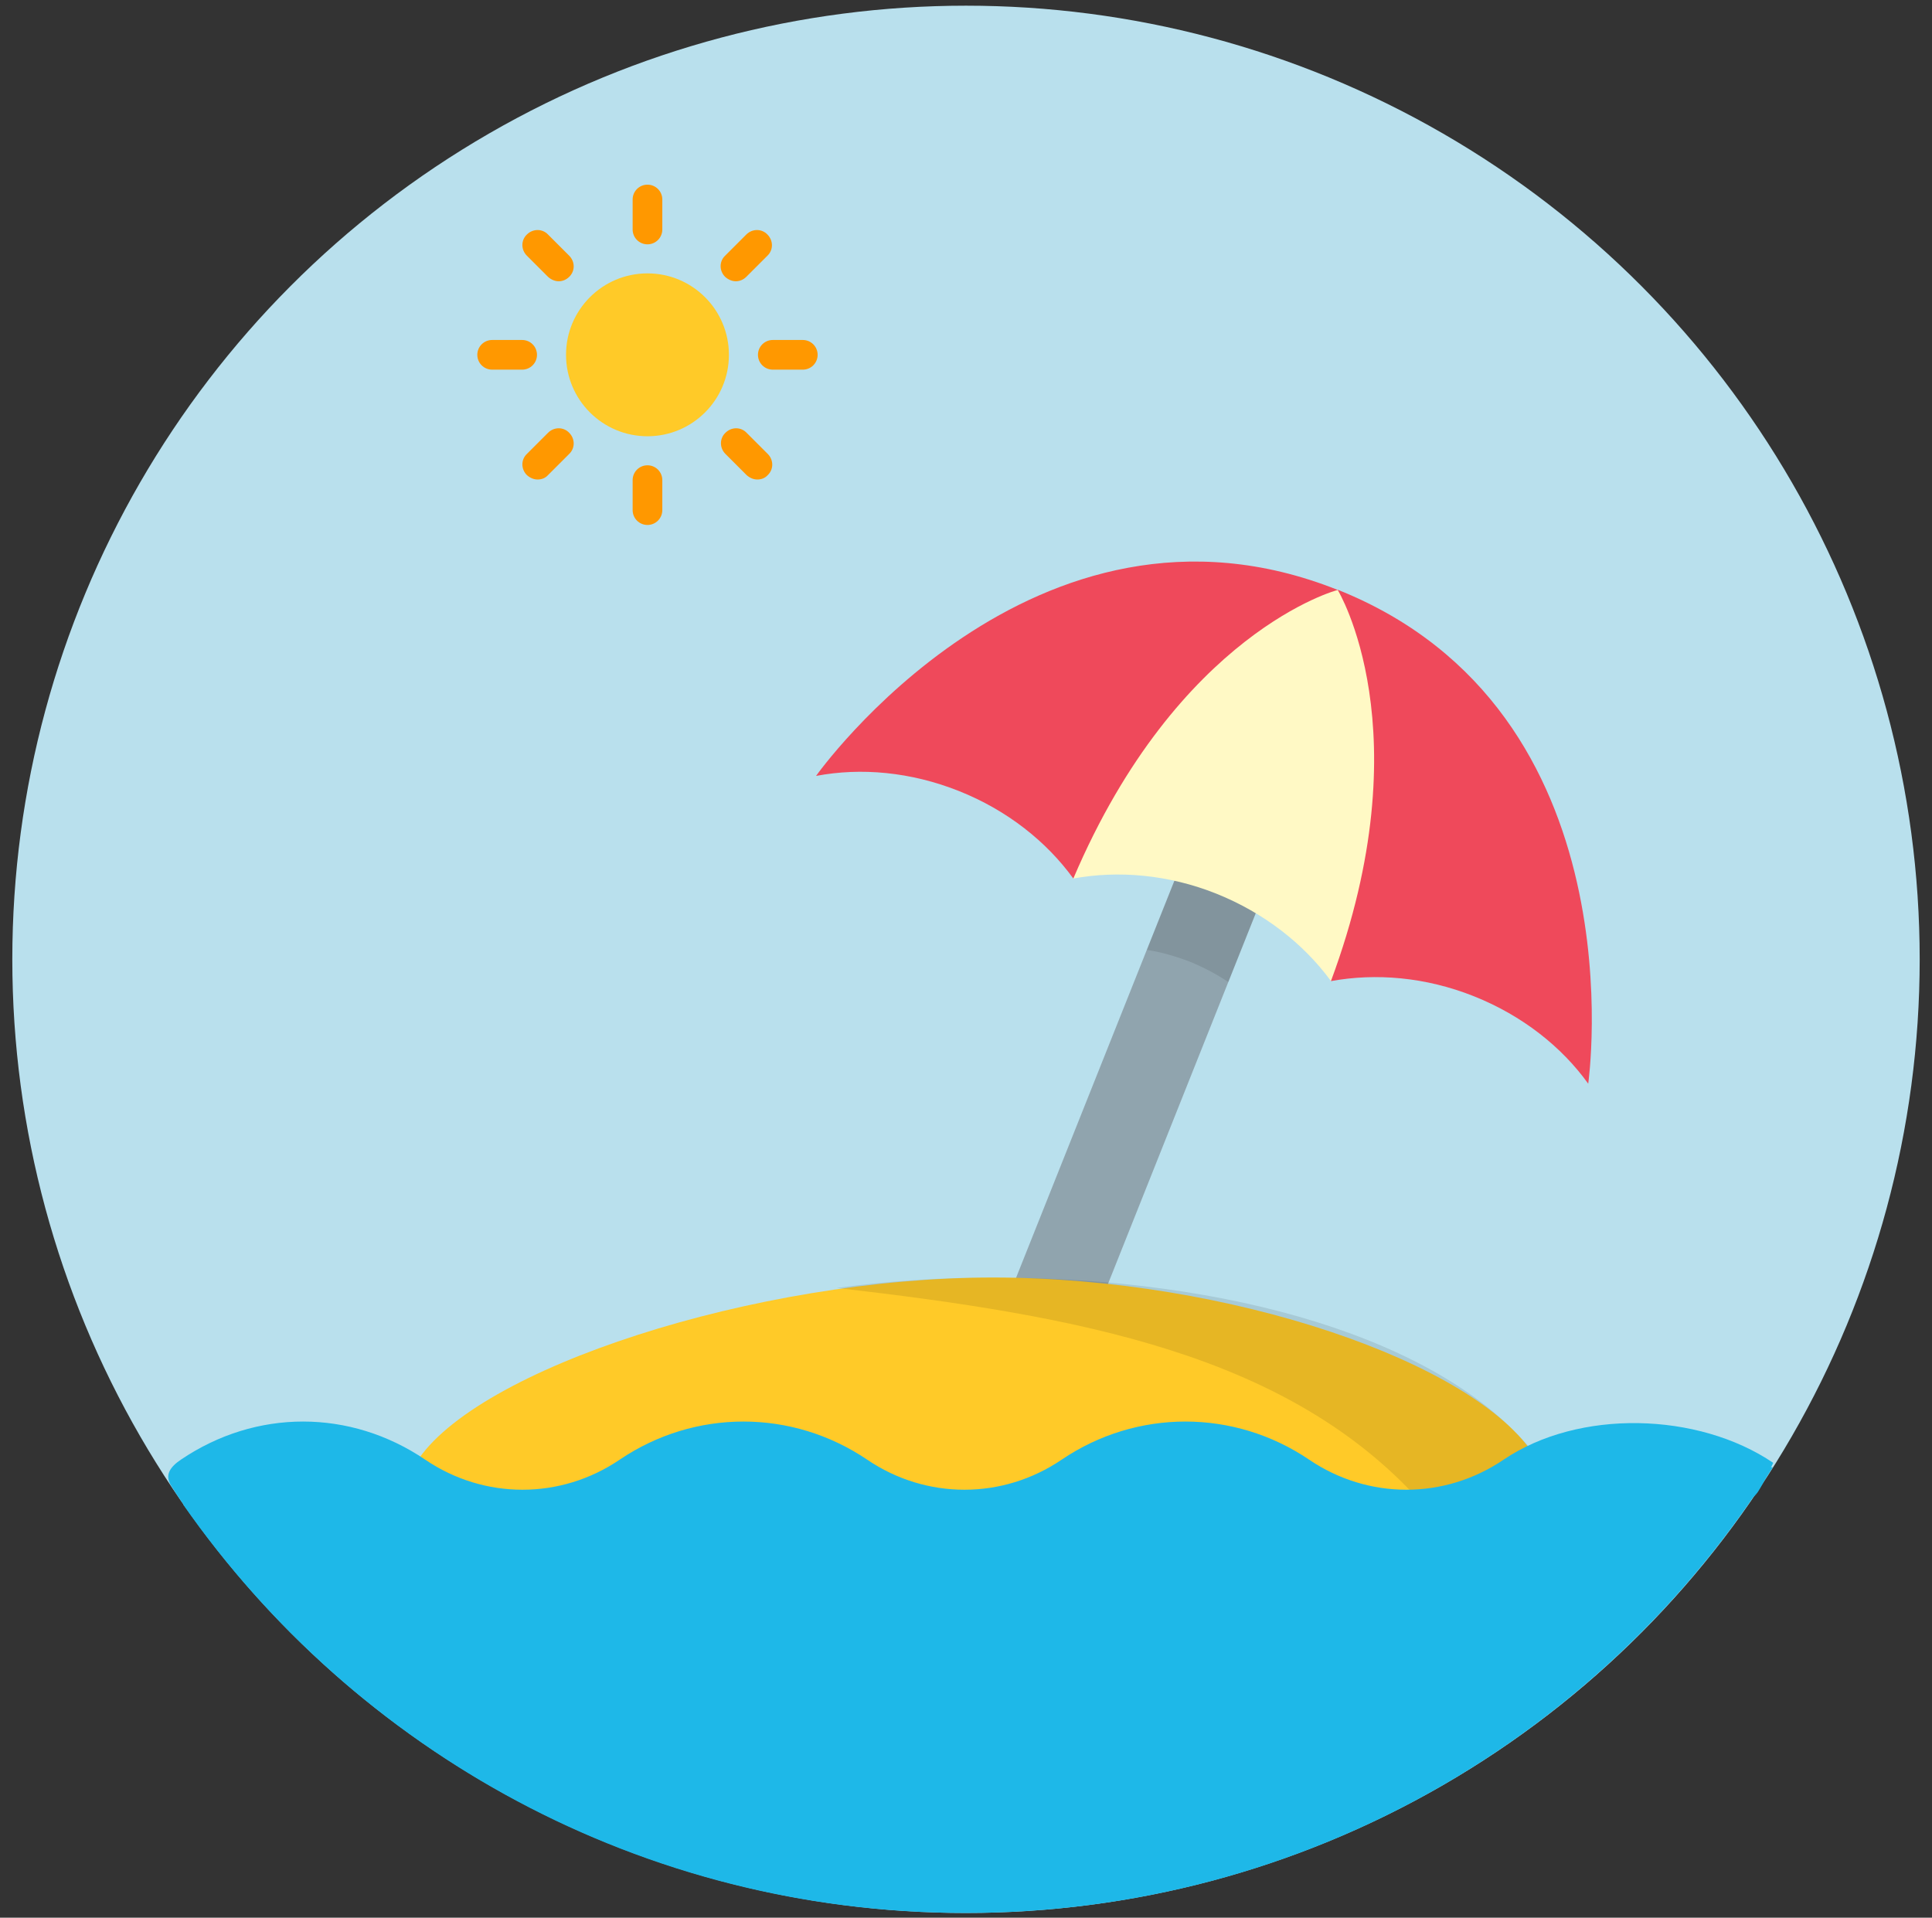
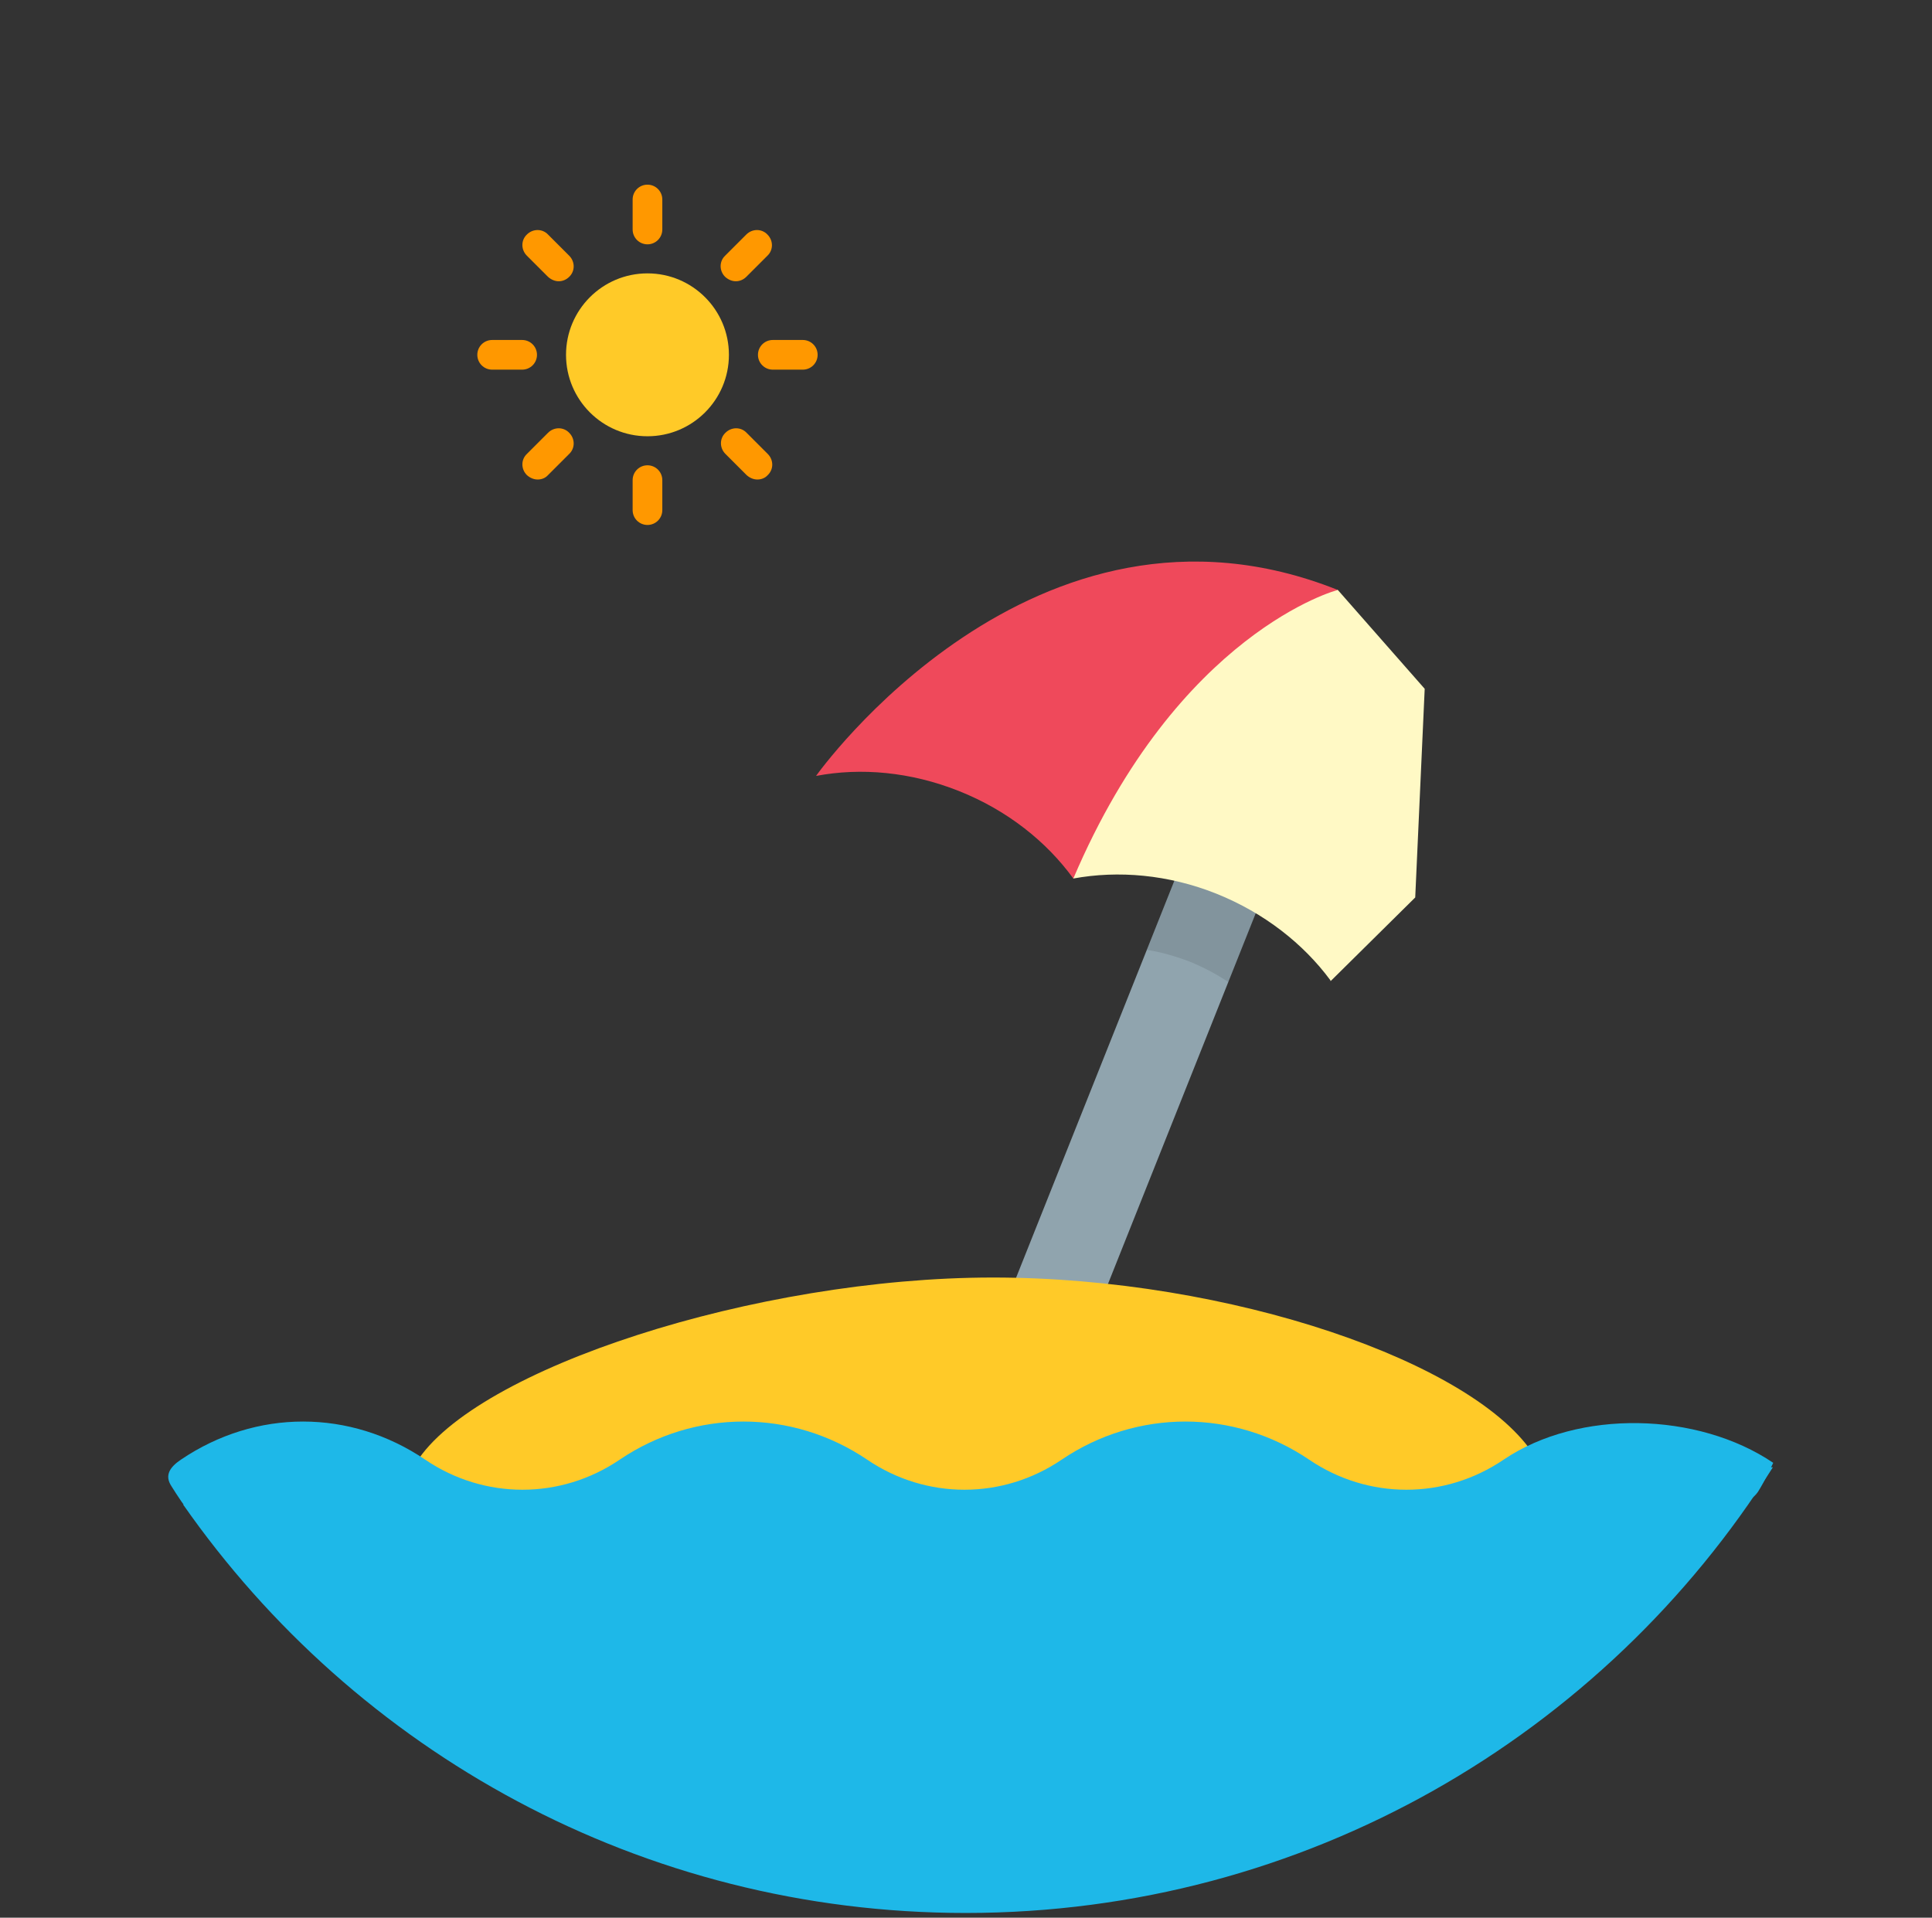
<svg xmlns="http://www.w3.org/2000/svg" version="1.1" id="Layer_2_1_" x="0" y="0" width="612" height="607.5" xml:space="preserve">
  <rect width="100%" height="100%" fill="#333333" stroke="none" />
  <style>.st1{fill:#1eb8e8}.st3{fill:#fff9c5}.st4{opacity:.1;enable-background:new}.st5{fill:#ffca28}.st6{fill:#ef495b}.st7{fill:#ff9800}</style>
-   <circle cx="306" cy="303.9" r="302.1" fill="#b9e0ed" />
  <path class="st1" d="M58 476.6C112.6 554.8 203.2 606 305.9 606c107.7 0 202.3-56.4 255.7-141.2" />
  <path d="M313.2 426.5l67.9-170.3c2.8-7.1 10.9-10.6 18-7.8s10.6 10.9 7.8 18L342.1 429l-28.9-2.5z" fill="#90a4ae" />
  <path class="st3" d="M340 278.3z" />
  <path class="st4" d="M399.1 248.5c-7.1-2.8-15.2.6-18 7.8l-17.8 44.6c4.5.7 9 2 13.5 3.7 4.4 1.8 8.6 4 12.3 6.5l17.8-44.6c2.8-7.1-.7-15.2-7.8-18z" />
  <path class="st3" d="M423.7 186.8l-51.2 5.5-32.5 37.9v48.1c14.2-2.6 30-1.3 45.3 4.8 15.2 6.1 27.6 15.9 36.1 27.4l.1.3 26.8-26.5 3-66.1-27.6-31.4z" />
  <path class="st5" d="M486.2 461.4c-18.6-29.8-96.7-56.7-171.7-56.7-75 0-164.1 28.9-182.7 58.7l18.5 12L191 471l23.9 2.6 16.8-9.7 26.7-4.7 14.3 8.9 30.5 8.6 20.1-6.2 26-9.7 18.8-5.9 24 5.9 19.5 12.9 34.2 2.1 40.4-14.4z" />
-   <path class="st4" d="M450 475.7l35.2-16.3c-29.2-35.4-95.7-54.7-170.7-54.7-17.2 0-33.9 1.2-49.4 3.3 77.3 8.9 142.8 21.1 184.9 67.7z" />
  <path class="st1" d="M561.7 463.4c-23.8-16.1-61.6-17.1-85.4-1-18.7 12.7-42.9 12.7-61.6 0-23.8-16.1-54.6-16.1-78.4 0-18.7 12.7-42.9 12.7-61.6 0-23.8-16.1-54.6-16.1-78.4 0-18.7 12.7-42.9 12.7-61.6 0-23.8-16.1-53.6-16.1-77.4 0-3.4 2.3-5.3 4.9-3 8.4 3.7 5.9 9.9 15.3 13.4 13C78 491 66.3 490.3 85 503c23.8 16.1 24.2 45.1 48 29 18.7-12.7 58.1 12.3 76.8 25 23.8 16.1 31.4 19.1 55.2 3 18.7-12.7 57.3 7.3 76 20 11.9 8.1 69-12 82.7-12s56.4-31.9 68.3-40c18.7-12.7 35.6-66 54.4-53.3 3.4 2.3 8 1.4 10.4-2 2.2-3.4 4.9-9.3 4.9-9.3z" />
  <path class="st6" d="M340 278.3c-8.5-11.7-20.9-21.6-36.2-27.7-15.3-6.1-31.1-7.5-45.3-4.8 0 0 68.9-97.4 165.3-58.9-.1-.1-50.6 13.4-83.8 91.4z" />
-   <path class="st6" d="M421.6 310.8c14.2-2.6 30-1.3 45.3 4.8 15.3 6.1 27.8 16 36.2 27.7 0 0 16.9-118.1-79.4-156.5 0 0 27.4 44.6-2.1 124z" />
  <circle class="st5" cx="205.1" cy="112.4" r="25.8" />
  <g>
    <path class="st7" d="M205.1 77.4c-2.6 0-4.7-2.1-4.7-4.7v-9.5c0-2.6 2.1-4.7 4.7-4.7s4.7 2.1 4.7 4.7v9.5c0 2.6-2.1 4.7-4.7 4.7zM233.1 89.1c-1.2 0-2.4-.5-3.4-1.4-1.9-1.9-1.9-4.9 0-6.7l6.7-6.7c1.9-1.9 4.9-1.9 6.7 0 1.9 1.9 1.9 4.9 0 6.7l-6.7 6.7c-.9.9-2.1 1.4-3.3 1.4zM254.3 117.1h-9.5c-2.6 0-4.7-2.1-4.7-4.7s2.1-4.7 4.7-4.7h9.5c2.6 0 4.7 2.1 4.7 4.7s-2.1 4.7-4.7 4.7zM239.9 151.9c-1.2 0-2.4-.5-3.4-1.4l-6.7-6.7c-1.9-1.9-1.9-4.9 0-6.7 1.9-1.9 4.9-1.9 6.7 0l6.7 6.7c1.9 1.9 1.9 4.9 0 6.7-.9 1-2.1 1.4-3.3 1.4zM205.1 166.3c-2.6 0-4.7-2.1-4.7-4.7v-9.5c0-2.6 2.1-4.7 4.7-4.7s4.7 2.1 4.7 4.7v9.5c0 2.6-2.1 4.7-4.7 4.7zM170.3 151.9c-1.2 0-2.4-.5-3.4-1.4-1.9-1.9-1.9-4.9 0-6.7l6.7-6.7c1.9-1.9 4.9-1.9 6.7 0 1.9 1.9 1.9 4.9 0 6.7l-6.7 6.7c-.9 1-2.1 1.4-3.3 1.4zM165.4 117.1h-9.5c-2.6 0-4.7-2.1-4.7-4.7s2.1-4.7 4.7-4.7h9.5c2.6 0 4.7 2.1 4.7 4.7s-2.1 4.7-4.7 4.7zM177 89.1c-1.2 0-2.4-.5-3.4-1.4l-6.7-6.7c-1.9-1.9-1.9-4.9 0-6.7 1.9-1.9 4.9-1.9 6.7 0l6.7 6.7c1.9 1.9 1.9 4.9 0 6.7-.9.9-2.1 1.4-3.3 1.4z" />
  </g>
</svg>